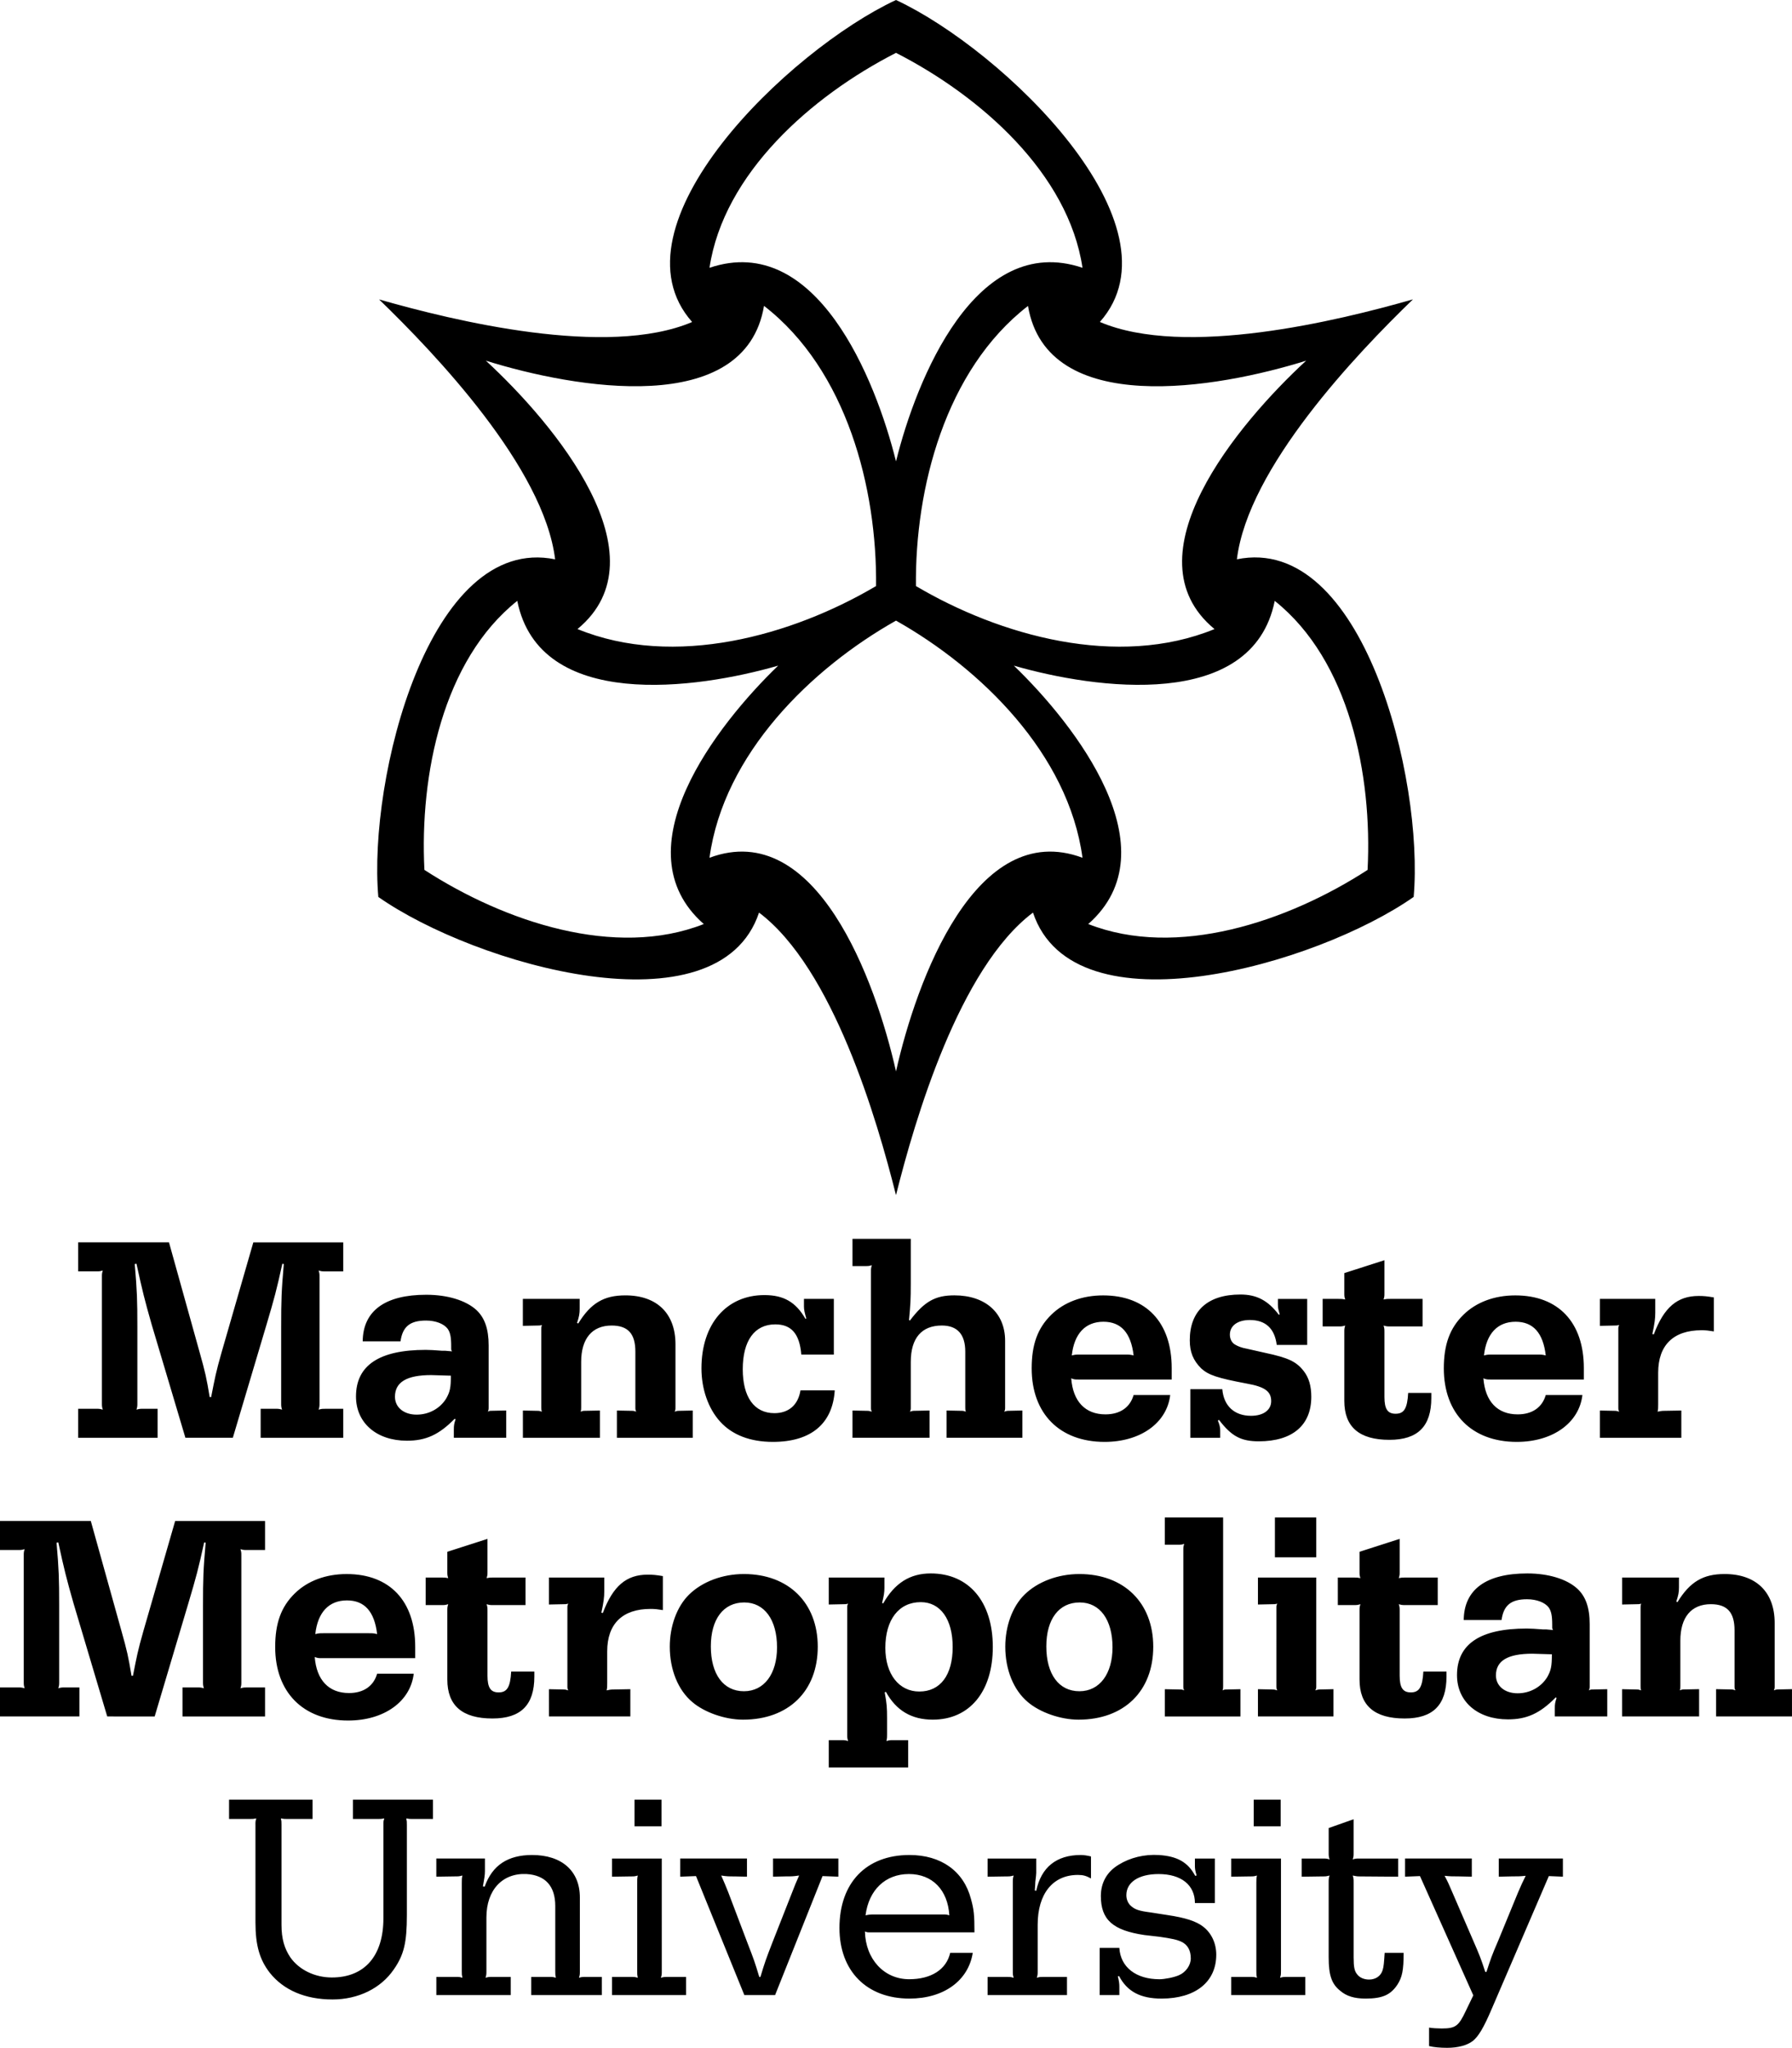
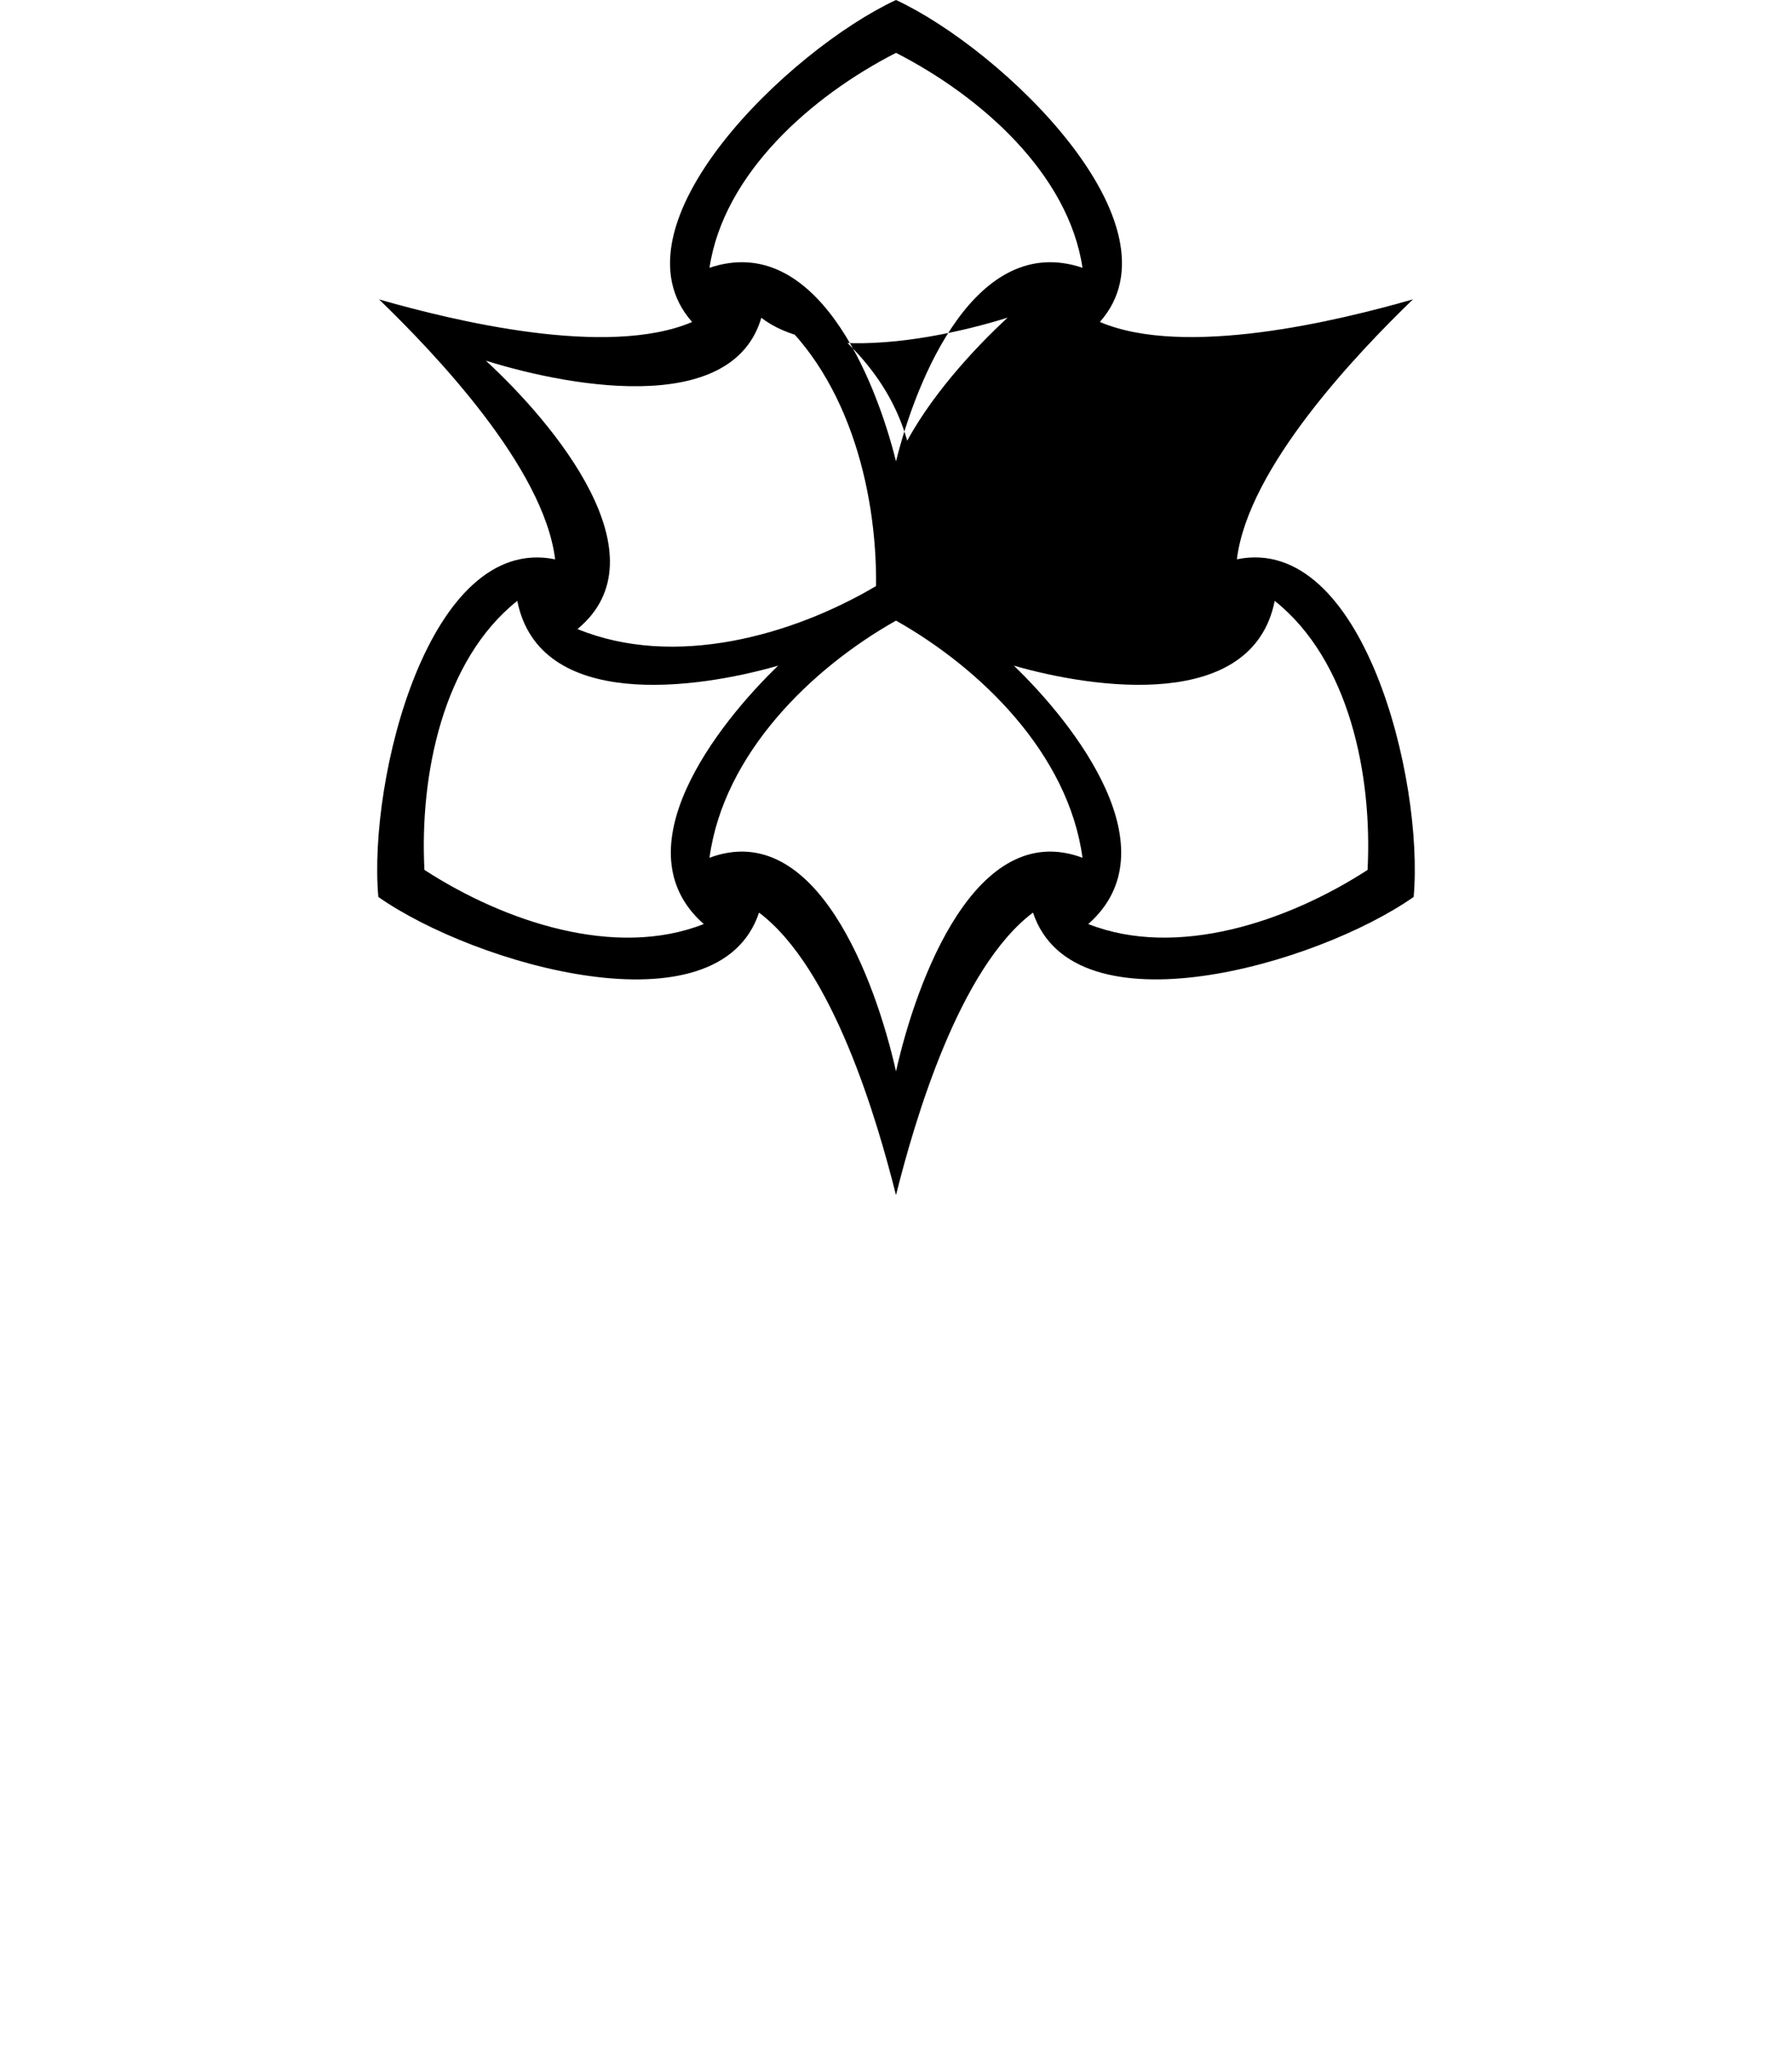
<svg xmlns="http://www.w3.org/2000/svg" version="1.0" id="Layer_1" x="0px" y="0px" width="93.543px" height="106.854px" viewBox="0 0 93.543 106.854" enable-background="new 0 0 93.543 106.854" xml:space="preserve">
  <g>
-     <path d="M4.081,73.51h0.933c0.169,0,0.199,0,0.352,0.046C5.32,73.403,5.32,73.372,5.32,73.204v-6.559c0-0.168,0-0.2,0.045-0.352   c-0.152,0.046-0.183,0.046-0.352,0.046H4.081v-1.514h4.74l1.59,5.703c0.306,1.085,0.367,1.361,0.535,2.371h0.076   c0.199-1.009,0.245-1.285,0.551-2.355l1.651-5.718h4.693v1.514h-0.933c-0.167,0-0.198,0-0.351-0.046   c0.046,0.152,0.046,0.183,0.046,0.352v6.559c0,0.168,0,0.199-0.046,0.352c0.153-0.046,0.184-0.046,0.351-0.046h0.933v1.513h-4.311   V73.51h0.765c0.168,0,0.199,0,0.352,0.046c-0.046-0.153-0.046-0.184-0.046-0.352v-3.976c0-1.392,0.015-1.865,0.138-3.272   l-0.077-0.016c-0.305,1.391-0.413,1.789-0.826,3.18l-1.758,5.902H9.678l-1.759-5.902c-0.367-1.285-0.489-1.774-0.795-3.18   l-0.091,0.016c0.122,1.407,0.137,1.88,0.137,3.272v3.976c0,0.168,0,0.199-0.046,0.352c0.153-0.046,0.184-0.046,0.352-0.046h0.75   v1.513H4.081V73.51z M23.735,74.03c-0.825,0.841-1.513,1.146-2.492,1.146c-1.59,0-2.66-0.933-2.66-2.308   c0-1.621,1.208-2.432,3.639-2.432c0.184,0,0.505,0.015,0.856,0.046h0.168l0.167,0.015l0.185,0.016   c-0.046-0.062-0.046-0.092-0.046-0.154v-0.123c0-0.459-0.046-0.703-0.184-0.901c-0.199-0.261-0.626-0.429-1.13-0.429   c-0.842,0-1.224,0.321-1.331,1.085h-1.974c0.016-1.59,1.163-2.431,3.319-2.431c1.101,0,2.063,0.291,2.614,0.794   c0.428,0.398,0.642,0.979,0.642,1.851v3.21c0,0.123,0,0.152-0.045,0.244c0.091-0.045,0.123-0.045,0.229-0.045l0.733-0.015v1.422   H23.69v-0.429c0-0.213,0.015-0.306,0.091-0.535L23.735,74.03z M22.512,71.751c-1.283,0-1.895,0.368-1.895,1.132   c0,0.549,0.459,0.932,1.131,0.932c0.643,0,1.223-0.32,1.543-0.841c0.199-0.352,0.245-0.566,0.245-1.192L22.512,71.751z    M27.293,73.601l0.765,0.015c0.107,0,0.137,0.016,0.229,0.045c-0.03-0.091-0.03-0.121-0.03-0.229v-4.082   c0-0.092,0-0.122,0.03-0.213c-0.092,0.029-0.122,0.029-0.229,0.029l-0.765,0.016v-1.406h2.966v0.519   c0,0.245-0.03,0.413-0.137,0.734l0.062,0.031c0.657-1.071,1.345-1.468,2.461-1.468c1.652,0,2.615,0.948,2.615,2.553v3.287   c0,0.108,0,0.138-0.045,0.229c0.091-0.029,0.121-0.045,0.228-0.045l0.719-0.015v1.422h-3.96v-1.422l0.78,0.015   c0.107,0,0.138,0.016,0.229,0.045c-0.045-0.091-0.045-0.121-0.045-0.229v-2.905c0-0.932-0.383-1.361-1.239-1.361   c-1.024,0-1.59,0.688-1.59,1.896v2.37c0,0.108,0,0.138-0.03,0.229c0.092-0.029,0.107-0.045,0.215-0.045l0.794-0.015v1.422h-4.021   V73.601z M43.574,72.546c-0.108,1.743-1.24,2.691-3.228,2.691c-1.192,0-2.125-0.366-2.752-1.055   c-0.626-0.687-0.978-1.711-0.978-2.782c0-2.309,1.299-3.823,3.287-3.823c1.009,0,1.637,0.366,2.141,1.237l0.045-0.015   c-0.091-0.32-0.122-0.458-0.122-0.626v-0.397h1.56v2.904h-1.698c-0.091-1.084-0.52-1.575-1.36-1.575   c-1.086,0-1.697,0.857-1.697,2.341c0,1.452,0.597,2.292,1.652,2.292c0.749,0,1.238-0.428,1.362-1.192H43.574z M44.5,73.601   l0.767,0.015c0.105,0,0.137,0.016,0.244,0.045c-0.046-0.091-0.046-0.121-0.046-0.229v-7.064c0-0.167,0-0.199,0.046-0.351   c-0.154,0.046-0.184,0.046-0.353,0.046H44.5v-1.422h3.043v2.309c0,0.885-0.017,1.116-0.092,1.926l0.046,0.03   c0.766-1.009,1.33-1.315,2.324-1.315c1.62,0,2.646,0.918,2.646,2.37v3.47c0,0.108,0,0.138-0.047,0.229   c0.108-0.029,0.124-0.045,0.245-0.045l0.704-0.015v1.422H49.41v-1.422l0.778,0.015c0.108,0,0.138,0.016,0.23,0.045   c-0.031-0.091-0.031-0.121-0.031-0.229v-2.905c0-0.901-0.413-1.361-1.223-1.361c-1.055,0-1.621,0.658-1.621,1.896v2.37   c0,0.108,0,0.138-0.046,0.229c0.106-0.029,0.138-0.045,0.229-0.045l0.796-0.015v1.422H44.5V73.601z M61.085,72.791   c-0.168,1.452-1.543,2.446-3.424,2.446c-2.355,0-3.807-1.483-3.807-3.836c0-1.239,0.306-2.096,1.023-2.799   c0.673-0.658,1.622-1.009,2.706-1.009c2.248,0,3.58,1.408,3.58,3.792v0.597H56.3c-0.183,0-0.229,0-0.382-0.062   c0.09,1.207,0.733,1.881,1.788,1.881c0.766,0,1.286-0.368,1.469-1.01H61.085z M58.718,70.68c0.227,0,0.274,0,0.457,0.046   c-0.139-1.177-0.656-1.758-1.576-1.758c-0.947,0-1.528,0.627-1.651,1.758c0.185-0.046,0.229-0.046,0.444-0.046H58.718z    M63.804,72.485c0.075,0.887,0.641,1.391,1.499,1.391c0.654,0,1.053-0.306,1.053-0.764c0-0.504-0.321-0.749-1.27-0.917   c-1.543-0.291-2.001-0.443-2.385-0.794c-0.412-0.414-0.594-0.841-0.594-1.468c0-1.529,0.931-2.386,2.645-2.386   c0.84,0,1.434,0.306,2.002,1.055l0.047-0.015c-0.062-0.23-0.094-0.336-0.094-0.49v-0.32h1.528v2.4h-1.589   c-0.107-0.856-0.582-1.3-1.406-1.3c-0.627,0-1.04,0.29-1.04,0.765c0,0.229,0.106,0.428,0.274,0.52   c0.154,0.092,0.352,0.167,0.611,0.213l0.948,0.214c1.223,0.26,1.636,0.459,2.019,0.949c0.277,0.352,0.398,0.794,0.398,1.346   c0,1.482-0.979,2.323-2.737,2.323c-0.933,0-1.423-0.26-2.079-1.116l-0.062,0.031c0.093,0.229,0.123,0.366,0.123,0.519v0.383h-1.559   v-2.538H63.804z M69.043,67.776h0.824c0.17,0,0.199,0,0.352,0.03c-0.046-0.153-0.046-0.168-0.046-0.337v-1.039l2.095-0.673v1.712   c0,0.168,0,0.184-0.045,0.337c0.152-0.03,0.184-0.03,0.352-0.03h1.683v1.436h-1.683c-0.168,0-0.199,0-0.352-0.046   c0.045,0.154,0.045,0.184,0.045,0.352v3.38c0,0.626,0.169,0.871,0.582,0.871c0.444,0,0.612-0.274,0.657-1.086h1.208v0.261   c0,1.483-0.703,2.186-2.187,2.186c-1.575,0-2.355-0.672-2.355-2.033v-3.579c0-0.167,0-0.198,0.046-0.352   c-0.152,0.046-0.182,0.046-0.352,0.046h-0.824V67.776z M82.602,72.791c-0.168,1.452-1.544,2.446-3.426,2.446   c-2.354,0-3.808-1.483-3.808-3.836c0-1.239,0.309-2.096,1.025-2.799c0.672-0.658,1.621-1.009,2.706-1.009   c2.249,0,3.578,1.408,3.578,3.792v0.597h-4.862c-0.184,0-0.229,0-0.381-0.062c0.092,1.207,0.731,1.881,1.789,1.881   c0.764,0,1.283-0.368,1.466-1.01H82.602z M80.23,70.68c0.231,0,0.276,0,0.459,0.046c-0.138-1.177-0.656-1.758-1.574-1.758   c-0.949,0-1.529,0.627-1.651,1.758c0.185-0.046,0.229-0.046,0.443-0.046H80.23z M83.516,73.601l0.765,0.015   c0.106,0,0.135,0.016,0.244,0.045c-0.048-0.091-0.048-0.121-0.048-0.229v-4.082c0-0.092,0-0.122,0.048-0.213   c-0.109,0.029-0.138,0.029-0.244,0.029l-0.765,0.016v-1.406h2.889v0.717c0,0.306-0.031,0.552-0.152,1.117l0.077,0.016   c0.533-1.422,1.238-2.003,2.338-2.003c0.274,0,0.429,0.015,0.795,0.076v1.773c-0.289-0.045-0.413-0.061-0.641-0.061   c-1.469,0-2.265,0.779-2.265,2.217v1.652c0,0.198,0,0.229-0.03,0.381c0.153-0.029,0.199-0.045,0.366-0.045l0.873-0.015v1.422h-4.25   V73.601z M0,88.05h0.933c0.169,0,0.199,0,0.352,0.045c-0.045-0.152-0.045-0.183-0.045-0.351v-6.56c0-0.168,0-0.199,0.045-0.351   c-0.152,0.045-0.183,0.045-0.352,0.045H0v-1.513h4.74l1.59,5.703c0.306,1.085,0.367,1.362,0.535,2.371h0.076   c0.199-1.009,0.245-1.285,0.551-2.355l1.651-5.718h4.693v1.513h-0.933c-0.167,0-0.198,0-0.351-0.045   c0.046,0.152,0.046,0.183,0.046,0.351v6.56c0,0.168,0,0.199-0.046,0.351c0.153-0.045,0.184-0.045,0.351-0.045h0.933v1.513H9.526   V88.05h0.765c0.168,0,0.199,0,0.352,0.045c-0.046-0.152-0.046-0.183-0.046-0.351v-3.975c0-1.393,0.015-1.866,0.138-3.272   l-0.077-0.016c-0.305,1.391-0.413,1.789-0.826,3.18l-1.758,5.902H5.597l-1.759-5.902c-0.367-1.285-0.489-1.774-0.795-3.18   l-0.091,0.016c0.122,1.406,0.137,1.879,0.137,3.272v3.975c0,0.168,0,0.199-0.046,0.351c0.153-0.045,0.184-0.045,0.352-0.045h0.75   v1.513H0V88.05z M21.597,87.331c-0.168,1.452-1.544,2.446-3.425,2.446c-2.355,0-3.807-1.484-3.807-3.837   c0-1.239,0.306-2.096,1.024-2.798c0.673-0.658,1.621-1.009,2.707-1.009c2.248,0,3.578,1.407,3.578,3.792v0.597h-4.862   c-0.184,0-0.229,0-0.383-0.062c0.093,1.208,0.734,1.882,1.789,1.882c0.765,0,1.285-0.368,1.468-1.009H21.597z M19.228,85.22   c0.229,0,0.275,0,0.458,0.046c-0.138-1.177-0.658-1.758-1.575-1.758c-0.948,0-1.529,0.627-1.652,1.758   c0.184-0.046,0.23-0.046,0.443-0.046H19.228z M22.22,82.315h0.826c0.167,0,0.199,0,0.351,0.031   c-0.046-0.153-0.046-0.168-0.046-0.336v-1.039l2.096-0.673v1.712c0,0.168,0,0.184-0.046,0.336c0.153-0.031,0.184-0.031,0.352-0.031   h1.681v1.437h-1.681c-0.168,0-0.199,0-0.352-0.046c0.046,0.153,0.046,0.184,0.046,0.352v3.38c0,0.626,0.168,0.871,0.581,0.871   c0.443,0,0.611-0.275,0.656-1.086h1.209v0.26c0,1.484-0.703,2.187-2.187,2.187c-1.576,0-2.355-0.673-2.355-2.033v-3.579   c0-0.168,0-0.198,0.046-0.352c-0.152,0.046-0.184,0.046-0.351,0.046H22.22V82.315z M28.653,88.141l0.765,0.016   c0.106,0,0.138,0.016,0.245,0.046c-0.045-0.092-0.045-0.122-0.045-0.229V83.89c0-0.092,0-0.122,0.045-0.213   c-0.106,0.03-0.138,0.03-0.245,0.03l-0.765,0.016v-1.407h2.89v0.719c0,0.306-0.031,0.551-0.152,1.116l0.076,0.016   c0.535-1.422,1.238-2.002,2.339-2.002c0.275,0,0.427,0.014,0.795,0.075v1.774c-0.291-0.045-0.413-0.061-0.643-0.061   c-1.468,0-2.262,0.779-2.262,2.217v1.65c0,0.199,0,0.23-0.03,0.383c0.152-0.03,0.198-0.046,0.366-0.046l0.872-0.016v1.422h-4.25   V88.141z M42.687,85.924c0,2.324-1.53,3.807-3.9,3.807c-0.947,0-2.019-0.382-2.646-0.917c-0.749-0.626-1.178-1.697-1.178-2.89   c0-1.07,0.368-2.094,1.009-2.722c0.689-0.672,1.744-1.07,2.86-1.07C41.157,82.132,42.687,83.631,42.687,85.924z M37.106,85.909   c0,1.453,0.657,2.339,1.727,2.339c1.056,0,1.728-0.903,1.728-2.293c0-1.437-0.657-2.34-1.712-2.34   C37.763,83.615,37.106,84.486,37.106,85.909z M43.262,90.801h0.657c0.169,0,0.198,0,0.352,0.046   c-0.046-0.154-0.046-0.184-0.046-0.352V83.89c0-0.092,0-0.122,0.046-0.213c-0.107,0.03-0.122,0.03-0.244,0.03l-0.765,0.016v-1.407   h2.905v0.535c0,0.246-0.029,0.413-0.122,0.795l0.061,0.016c0.596-1.054,1.392-1.561,2.477-1.561c1.99,0,3.242,1.468,3.242,3.839   c0,2.323-1.208,3.791-3.135,3.791c-1.102,0-1.911-0.474-2.446-1.453l-0.062,0.031c0.108,0.581,0.124,0.78,0.124,1.361v0.826   c0,0.168,0,0.198-0.031,0.352c0.153-0.046,0.167-0.046,0.336-0.046h0.795v1.422h-4.144V90.801z M46.215,85.985   c0,1.377,0.718,2.278,1.772,2.278c1.1,0,1.743-0.855,1.743-2.323c0-1.454-0.643-2.341-1.666-2.341   C46.916,83.599,46.215,84.518,46.215,85.985z M60.2,85.924c0,2.324-1.531,3.807-3.9,3.807c-0.949,0-2.018-0.382-2.646-0.917   c-0.749-0.626-1.178-1.697-1.178-2.89c0-1.07,0.367-2.094,1.009-2.722c0.688-0.672,1.744-1.07,2.859-1.07   C58.669,82.132,60.2,83.631,60.2,85.924z M54.618,85.909c0,1.453,0.656,2.339,1.727,2.339c1.055,0,1.729-0.903,1.729-2.293   c0-1.437-0.658-2.34-1.712-2.34C55.274,83.615,54.618,84.486,54.618,85.909z M60.805,88.141l0.766,0.016   c0.123,0,0.135,0,0.244,0.046c-0.045-0.092-0.045-0.122-0.045-0.229v-7.064c0-0.167,0-0.198,0.045-0.351   c-0.151,0.046-0.183,0.046-0.351,0.046h-0.659v-1.422h3.042v8.791c0,0.107,0,0.137-0.028,0.229c0.09-0.046,0.12-0.046,0.228-0.046   l0.704-0.016v1.422h-3.945V88.141z M65.665,88.141l0.764,0.016c0.107,0,0.14,0.016,0.244,0.046   c-0.045-0.092-0.045-0.122-0.045-0.229V83.89c0-0.092,0-0.122,0.045-0.213c-0.104,0.03-0.137,0.03-0.244,0.03l-0.764,0.016v-1.407   h3.044v5.657c0,0.107,0,0.137-0.049,0.229c0.108-0.03,0.139-0.046,0.246-0.046l0.702-0.016v1.422h-3.943V88.141z M66.551,79.182   h2.158v2.079h-2.158V79.182z M69.835,82.315h0.827c0.167,0,0.198,0,0.352,0.031c-0.046-0.153-0.046-0.168-0.046-0.336v-1.039   l2.095-0.673v1.712c0,0.168,0,0.184-0.046,0.336c0.155-0.031,0.183-0.031,0.353-0.031h1.68v1.437h-1.68   c-0.17,0-0.197,0-0.353-0.046c0.046,0.153,0.046,0.184,0.046,0.352v3.38c0,0.626,0.169,0.871,0.582,0.871   c0.44,0,0.61-0.275,0.655-1.086h1.207v0.26c0,1.484-0.702,2.187-2.184,2.187c-1.575,0-2.355-0.673-2.355-2.033v-3.579   c0-0.168,0-0.198,0.046-0.352c-0.153,0.046-0.185,0.046-0.352,0.046h-0.827V82.315z M81.209,88.569   c-0.826,0.842-1.516,1.147-2.493,1.147c-1.59,0-2.66-0.933-2.66-2.308c0-1.622,1.208-2.432,3.638-2.432   c0.186,0,0.506,0.016,0.857,0.046h0.168l0.167,0.015l0.186,0.017c-0.046-0.062-0.046-0.092-0.046-0.154v-0.123   c0-0.458-0.046-0.703-0.184-0.902c-0.199-0.26-0.628-0.427-1.131-0.427c-0.844,0-1.223,0.321-1.33,1.085h-1.974   c0.015-1.59,1.162-2.432,3.318-2.432c1.101,0,2.063,0.292,2.612,0.796c0.431,0.397,0.645,0.978,0.645,1.851v3.21   c0,0.123,0,0.153-0.047,0.245c0.092-0.046,0.122-0.046,0.229-0.046l0.736-0.016v1.422h-2.738v-0.428   c0-0.214,0.015-0.306,0.092-0.535L81.209,88.569z M79.986,86.29c-1.286,0-1.898,0.368-1.898,1.132c0,0.55,0.46,0.933,1.133,0.933   c0.642,0,1.223-0.321,1.544-0.842c0.199-0.351,0.243-0.565,0.243-1.193L79.986,86.29z M84.675,88.141l0.764,0.016   c0.107,0,0.138,0.016,0.229,0.046c-0.029-0.092-0.029-0.122-0.029-0.229V83.89c0-0.092,0-0.122,0.029-0.213   c-0.092,0.03-0.122,0.03-0.229,0.03l-0.764,0.016v-1.407h2.968v0.52c0,0.245-0.032,0.413-0.14,0.733l0.062,0.03   c0.655-1.069,1.344-1.467,2.46-1.467c1.65,0,2.613,0.948,2.613,2.552v3.288c0,0.107,0,0.137-0.044,0.229   c0.092-0.03,0.122-0.046,0.229-0.046l0.719-0.016v1.422h-3.961v-1.422l0.779,0.016c0.107,0,0.14,0.016,0.229,0.046   c-0.046-0.092-0.046-0.122-0.046-0.229v-2.905c0-0.932-0.381-1.361-1.237-1.361c-1.025,0-1.591,0.689-1.591,1.897v2.369   c0,0.107,0,0.137-0.03,0.229c0.09-0.03,0.107-0.046,0.215-0.046l0.794-0.016v1.422h-4.021V88.141z M13.334,95.218   c0-0.168,0-0.183,0.045-0.335c-0.153,0.03-0.183,0.03-0.352,0.03h-1.07v-1.008h4.358v1.008H15c-0.152,0-0.183,0-0.336-0.03   c0.03,0.152,0.03,0.167,0.03,0.335v5.215c0,0.733,0.153,1.237,0.459,1.697c0.458,0.656,1.284,1.054,2.17,1.054   c1.713,0,2.691-1.131,2.691-3.088v-4.878c0-0.168,0-0.183,0.046-0.335c-0.153,0.03-0.183,0.03-0.336,0.03h-1.3v-1.008H22.6v1.008   h-1.056c-0.152,0-0.183,0-0.336-0.03c0.031,0.152,0.031,0.167,0.031,0.335v4.709c0,1.437-0.152,2.08-0.688,2.844   c-0.672,0.979-1.85,1.56-3.196,1.56c-1.421,0-2.553-0.489-3.271-1.391c-0.535-0.689-0.749-1.438-0.749-2.63V95.218z M25.3,98.444   c0.398-1.116,1.208-1.651,2.476-1.651c1.561,0,2.493,0.841,2.493,2.217v3.838c0,0.168,0,0.198-0.046,0.351   c0.153-0.045,0.184-0.045,0.352-0.045h0.841v0.947h-3.685v-0.947h0.948c0.153,0,0.183,0,0.336,0.045   c-0.03-0.153-0.03-0.183-0.03-0.351v-3.395c0-1.04-0.52-1.606-1.499-1.667c-1.253-0.061-2.095,0.826-2.095,2.263v2.799   c0,0.152,0,0.198-0.045,0.351c0.153-0.045,0.183-0.045,0.352-0.045h0.963v0.947h-3.884v-0.947h1.024c0.168,0,0.184,0,0.336,0.045   c-0.031-0.153-0.031-0.183-0.031-0.351v-4.604c0-0.183,0-0.229,0.031-0.381c-0.168,0.046-0.199,0.046-0.382,0.046l-0.979,0.015   v-0.948h2.538v0.658c0,0.199-0.03,0.382-0.107,0.794L25.3,98.444z M34.545,102.849c0,0.168,0,0.198-0.046,0.351   c0.153-0.045,0.185-0.045,0.352-0.045h0.964v0.947h-3.869v-0.947h1.01c0.167,0,0.182,0,0.336,0.045   c-0.03-0.153-0.03-0.183-0.03-0.351v-4.604c0-0.183,0-0.229,0.03-0.381c-0.154,0.046-0.199,0.046-0.367,0.046l-0.979,0.015v-0.948   h2.599V102.849z M34.53,93.904v1.391h-1.407v-1.391H34.53z M41.347,98.75c0.152-0.397,0.199-0.505,0.367-0.887   c-0.306,0.046-0.367,0.046-0.703,0.046l-0.658,0.015v-0.948h3.41v0.948l-0.826-0.031l-2.477,6.209h-1.605l-2.523-6.209   l-0.826,0.031v-0.948h3.486v0.948L38.35,97.91c-0.321,0-0.413,0-0.702-0.046c0.167,0.381,0.213,0.489,0.366,0.871l1.009,2.66   c0.321,0.826,0.382,0.995,0.611,1.76h0.061c0.229-0.765,0.291-0.934,0.611-1.76L41.347,98.75z M50.778,101.899   c-0.23,1.454-1.515,2.386-3.304,2.386c-2.232,0-3.654-1.436-3.654-3.685c0-2.355,1.392-3.807,3.654-3.807   c1.652,0,2.83,0.841,3.21,2.293c0.154,0.551,0.183,0.841,0.183,1.743H45.41c-0.123,0-0.153,0-0.26-0.046   c0.031,1.438,0.993,2.492,2.309,2.492c1.146,0,1.942-0.504,2.141-1.376H50.778z M49.217,99.896c0.168,0,0.2,0,0.338,0.046   c-0.077-1.314-0.873-2.156-2.111-2.156c-1.224,0-2.094,0.826-2.263,2.156c0.199-0.046,0.26-0.046,0.489-0.046H49.217z    M54.092,98.659c0.258-1.224,1.053-1.866,2.323-1.866c0.167,0,0.351,0.03,0.535,0.076v1.147c-0.26-0.137-0.398-0.183-0.687-0.183   c-1.301,0-2.096,0.978-2.096,2.6v2.416c0,0.168,0,0.198-0.045,0.351c0.136-0.045,0.183-0.045,0.352-0.045h1.223v0.947h-4.144   v-0.947h1.008c0.168,0,0.199,0,0.352,0.045c-0.044-0.153-0.044-0.183-0.044-0.351v-4.604c0-0.183,0-0.229,0.044-0.381   c-0.169,0.046-0.213,0.046-0.381,0.046l-0.979,0.015v-0.948h2.539v0.75c0,0.061-0.017,0.229-0.047,0.459   c0,0.091-0.014,0.259-0.03,0.458L54.092,98.659z M63.415,96.977v2.324h-1.04c0-0.933-0.705-1.514-1.896-1.514   c-1.041,0-1.683,0.429-1.683,1.101c0,0.229,0.092,0.444,0.261,0.581c0.199,0.168,0.398,0.244,1.008,0.321l0.887,0.138   c0.917,0.137,1.499,0.321,1.864,0.612c0.43,0.336,0.673,0.872,0.673,1.453c0,1.421-1.085,2.292-2.857,2.292   c-1.103,0-1.79-0.367-2.218-1.177l-0.062,0.016c0.062,0.259,0.078,0.383,0.078,0.535v0.444h-1.026v-2.462h1.026   c0.06,1.008,0.871,1.635,2.094,1.635c0.258,0,0.749-0.091,1.024-0.213c0.352-0.153,0.611-0.519,0.611-0.872   c0-0.429-0.168-0.718-0.49-0.872c-0.228-0.107-0.503-0.167-1.145-0.259l-0.795-0.092c-1.637-0.245-2.264-0.795-2.264-2.034   c0-0.704,0.322-1.27,0.933-1.636c0.595-0.367,1.331-0.55,2.094-0.504c0.949,0.061,1.515,0.367,1.897,1.085l0.075-0.015   c-0.075-0.246-0.09-0.367-0.09-0.489v-0.398H63.415z M66.866,102.849c0,0.168,0,0.198-0.047,0.351   c0.153-0.045,0.185-0.045,0.352-0.045h0.964v0.947h-3.866v-0.947h1.008c0.168,0,0.183,0,0.337,0.045   c-0.032-0.153-0.032-0.183-0.032-0.351v-4.604c0-0.183,0-0.229,0.032-0.381c-0.154,0.046-0.199,0.046-0.367,0.046l-0.978,0.015   v-0.948h2.598V102.849z M66.852,93.904v1.391h-1.407v-1.391H66.852z M73.27,101.899c0,0.903-0.075,1.27-0.321,1.653   c-0.352,0.535-0.778,0.733-1.665,0.733c-0.581,0-0.994-0.122-1.33-0.412c-0.442-0.352-0.597-0.811-0.597-1.743v-3.885   c0-0.183,0-0.229,0.046-0.381c-0.167,0.046-0.214,0.046-0.367,0.046l-1.086,0.015v-0.948h1.101c0.169,0,0.2,0,0.353,0.046   c-0.046-0.154-0.046-0.184-0.046-0.353v-1.284l1.301-0.459v1.743c0,0.169,0,0.199-0.046,0.353c0.152-0.046,0.183-0.046,0.351-0.046   h2.021v0.948l-2.006-0.015c-0.168,0-0.213-0.017-0.365-0.046c0.046,0.152,0.046,0.198,0.046,0.366v3.9   c0,0.519,0.045,0.719,0.182,0.887c0.138,0.183,0.369,0.275,0.628,0.275c0.337,0,0.611-0.184,0.703-0.49   c0.061-0.183,0.075-0.412,0.107-0.903H73.27z M74.123,97.893l-0.778,0.031v-0.948h3.484v0.948l-0.687-0.015   c-0.338,0-0.431,0-0.734-0.031c0.198,0.366,0.214,0.428,0.428,0.917l1.071,2.476c0.319,0.734,0.396,0.918,0.624,1.622h0.063   c0.229-0.704,0.273-0.841,0.61-1.622l1.025-2.492c0.199-0.458,0.229-0.535,0.413-0.901c-0.307,0.031-0.396,0.031-0.734,0.031   l-0.672,0.015v-0.948h3.348v0.948l-0.734-0.031l-2.967,6.896c-0.442,1.041-0.718,1.484-1.009,1.713   c-0.305,0.229-0.779,0.352-1.33,0.352c-0.368,0-0.704-0.031-0.946-0.091v-0.964c0.152,0.031,0.474,0.046,0.655,0.046   c0.734,0,0.889-0.123,1.27-0.933l0.384-0.795L74.123,97.893z" />
-     <path d="M73.794,46.801L73.794,46.801c-5.061,3.547-17.746,7.188-19.872,0.817c-3.858,2.903-6.167,10.815-7.151,14.744l0,0   c-0.983-3.928-3.292-11.839-7.149-14.743c-2.126,6.371-14.812,2.73-19.872-0.816h-0.001c-0.54-6.156,2.649-18.962,9.229-17.617   c-0.584-4.79-6.275-10.744-9.189-13.561v-0.001c3.896,1.115,11.899,3.066,16.341,1.178C31.673,11.774,41.17,2.609,46.771,0l0,0   c5.603,2.609,15.098,11.774,10.642,16.8c4.441,1.889,12.446-0.063,16.339-1.178l0.002,0.001c-2.914,2.815-8.606,8.771-9.188,13.561   C71.144,27.839,74.334,40.646,73.794,46.801z M46.772,2.758L46.772,2.758c-4.431,2.263-8.998,6.304-9.736,11.214l0.005,0   c5.568-1.876,8.666,5.807,9.731,10.103c1.063-4.296,4.163-11.979,9.731-10.103l0.004,0C55.771,9.062,51.202,5.021,46.772,2.758z    M71.388,45.392L71.388,45.392c0.256-4.969-0.962-10.945-4.846-14.038l-0.002,0.005c-1.158,5.757-9.363,4.6-13.617,3.374   c3.19,3.07,8.295,9.597,3.886,13.481l-0.001,0.002C61.429,50.033,67.211,48.097,71.388,45.392z M22.155,45.391L22.155,45.391   c4.178,2.707,9.96,4.643,14.581,2.826l-0.002-0.004c-4.408-3.883,0.697-10.409,3.887-13.48c-4.254,1.227-12.46,2.384-13.618-3.375   L27,31.354C23.117,34.446,21.902,40.424,22.155,45.391z M46.772,32.384L46.772,32.384c-4.431,2.497-8.998,6.956-9.736,12.372h0.005   c5.568-2.071,8.666,6.408,9.731,11.149c1.063-4.741,4.163-13.22,9.731-11.149h0.004C55.771,39.34,51.202,34.88,46.772,32.384z    M45.731,30.58L45.731,30.58c0.053-5.088-1.523-11.271-5.846-14.617l-0.004,0.003c-0.989,5.855-9.882,4.302-14.519,2.854   c3.573,3.29,9.364,10.214,4.788,14l-0.001,0.005C35.208,34.895,41.353,33.167,45.731,30.58z M47.812,30.58l0.001,0   c4.377,2.589,10.521,4.315,15.582,2.246l-0.002-0.005c-4.576-3.785,1.216-10.709,4.787-14c-4.636,1.448-13.528,3.002-14.518-2.854   l-0.002-0.002C49.336,19.31,47.76,25.494,47.812,30.58z" />
+     <path d="M73.794,46.801L73.794,46.801c-5.061,3.547-17.746,7.188-19.872,0.817c-3.858,2.903-6.167,10.815-7.151,14.744l0,0   c-0.983-3.928-3.292-11.839-7.149-14.743c-2.126,6.371-14.812,2.73-19.872-0.816h-0.001c-0.54-6.156,2.649-18.962,9.229-17.617   c-0.584-4.79-6.275-10.744-9.189-13.561v-0.001c3.896,1.115,11.899,3.066,16.341,1.178C31.673,11.774,41.17,2.609,46.771,0l0,0   c5.603,2.609,15.098,11.774,10.642,16.8c4.441,1.889,12.446-0.063,16.339-1.178l0.002,0.001c-2.914,2.815-8.606,8.771-9.188,13.561   C71.144,27.839,74.334,40.646,73.794,46.801z M46.772,2.758L46.772,2.758c-4.431,2.263-8.998,6.304-9.736,11.214l0.005,0   c5.568-1.876,8.666,5.807,9.731,10.103c1.063-4.296,4.163-11.979,9.731-10.103l0.004,0C55.771,9.062,51.202,5.021,46.772,2.758z    M71.388,45.392L71.388,45.392c0.256-4.969-0.962-10.945-4.846-14.038l-0.002,0.005c-1.158,5.757-9.363,4.6-13.617,3.374   c3.19,3.07,8.295,9.597,3.886,13.481l-0.001,0.002C61.429,50.033,67.211,48.097,71.388,45.392z M22.155,45.391L22.155,45.391   c4.178,2.707,9.96,4.643,14.581,2.826l-0.002-0.004c-4.408-3.883,0.697-10.409,3.887-13.48c-4.254,1.227-12.46,2.384-13.618-3.375   L27,31.354C23.117,34.446,21.902,40.424,22.155,45.391z M46.772,32.384L46.772,32.384c-4.431,2.497-8.998,6.956-9.736,12.372h0.005   c5.568-2.071,8.666,6.408,9.731,11.149c1.063-4.741,4.163-13.22,9.731-11.149h0.004C55.771,39.34,51.202,34.88,46.772,32.384z    M45.731,30.58L45.731,30.58c0.053-5.088-1.523-11.271-5.846-14.617l-0.004,0.003c-0.989,5.855-9.882,4.302-14.519,2.854   c3.573,3.29,9.364,10.214,4.788,14l-0.001,0.005C35.208,34.895,41.353,33.167,45.731,30.58z M47.812,30.58l0.001,0   l-0.002-0.005c-4.576-3.785,1.216-10.709,4.787-14c-4.636,1.448-13.528,3.002-14.518-2.854   l-0.002-0.002C49.336,19.31,47.76,25.494,47.812,30.58z" />
  </g>
</svg>